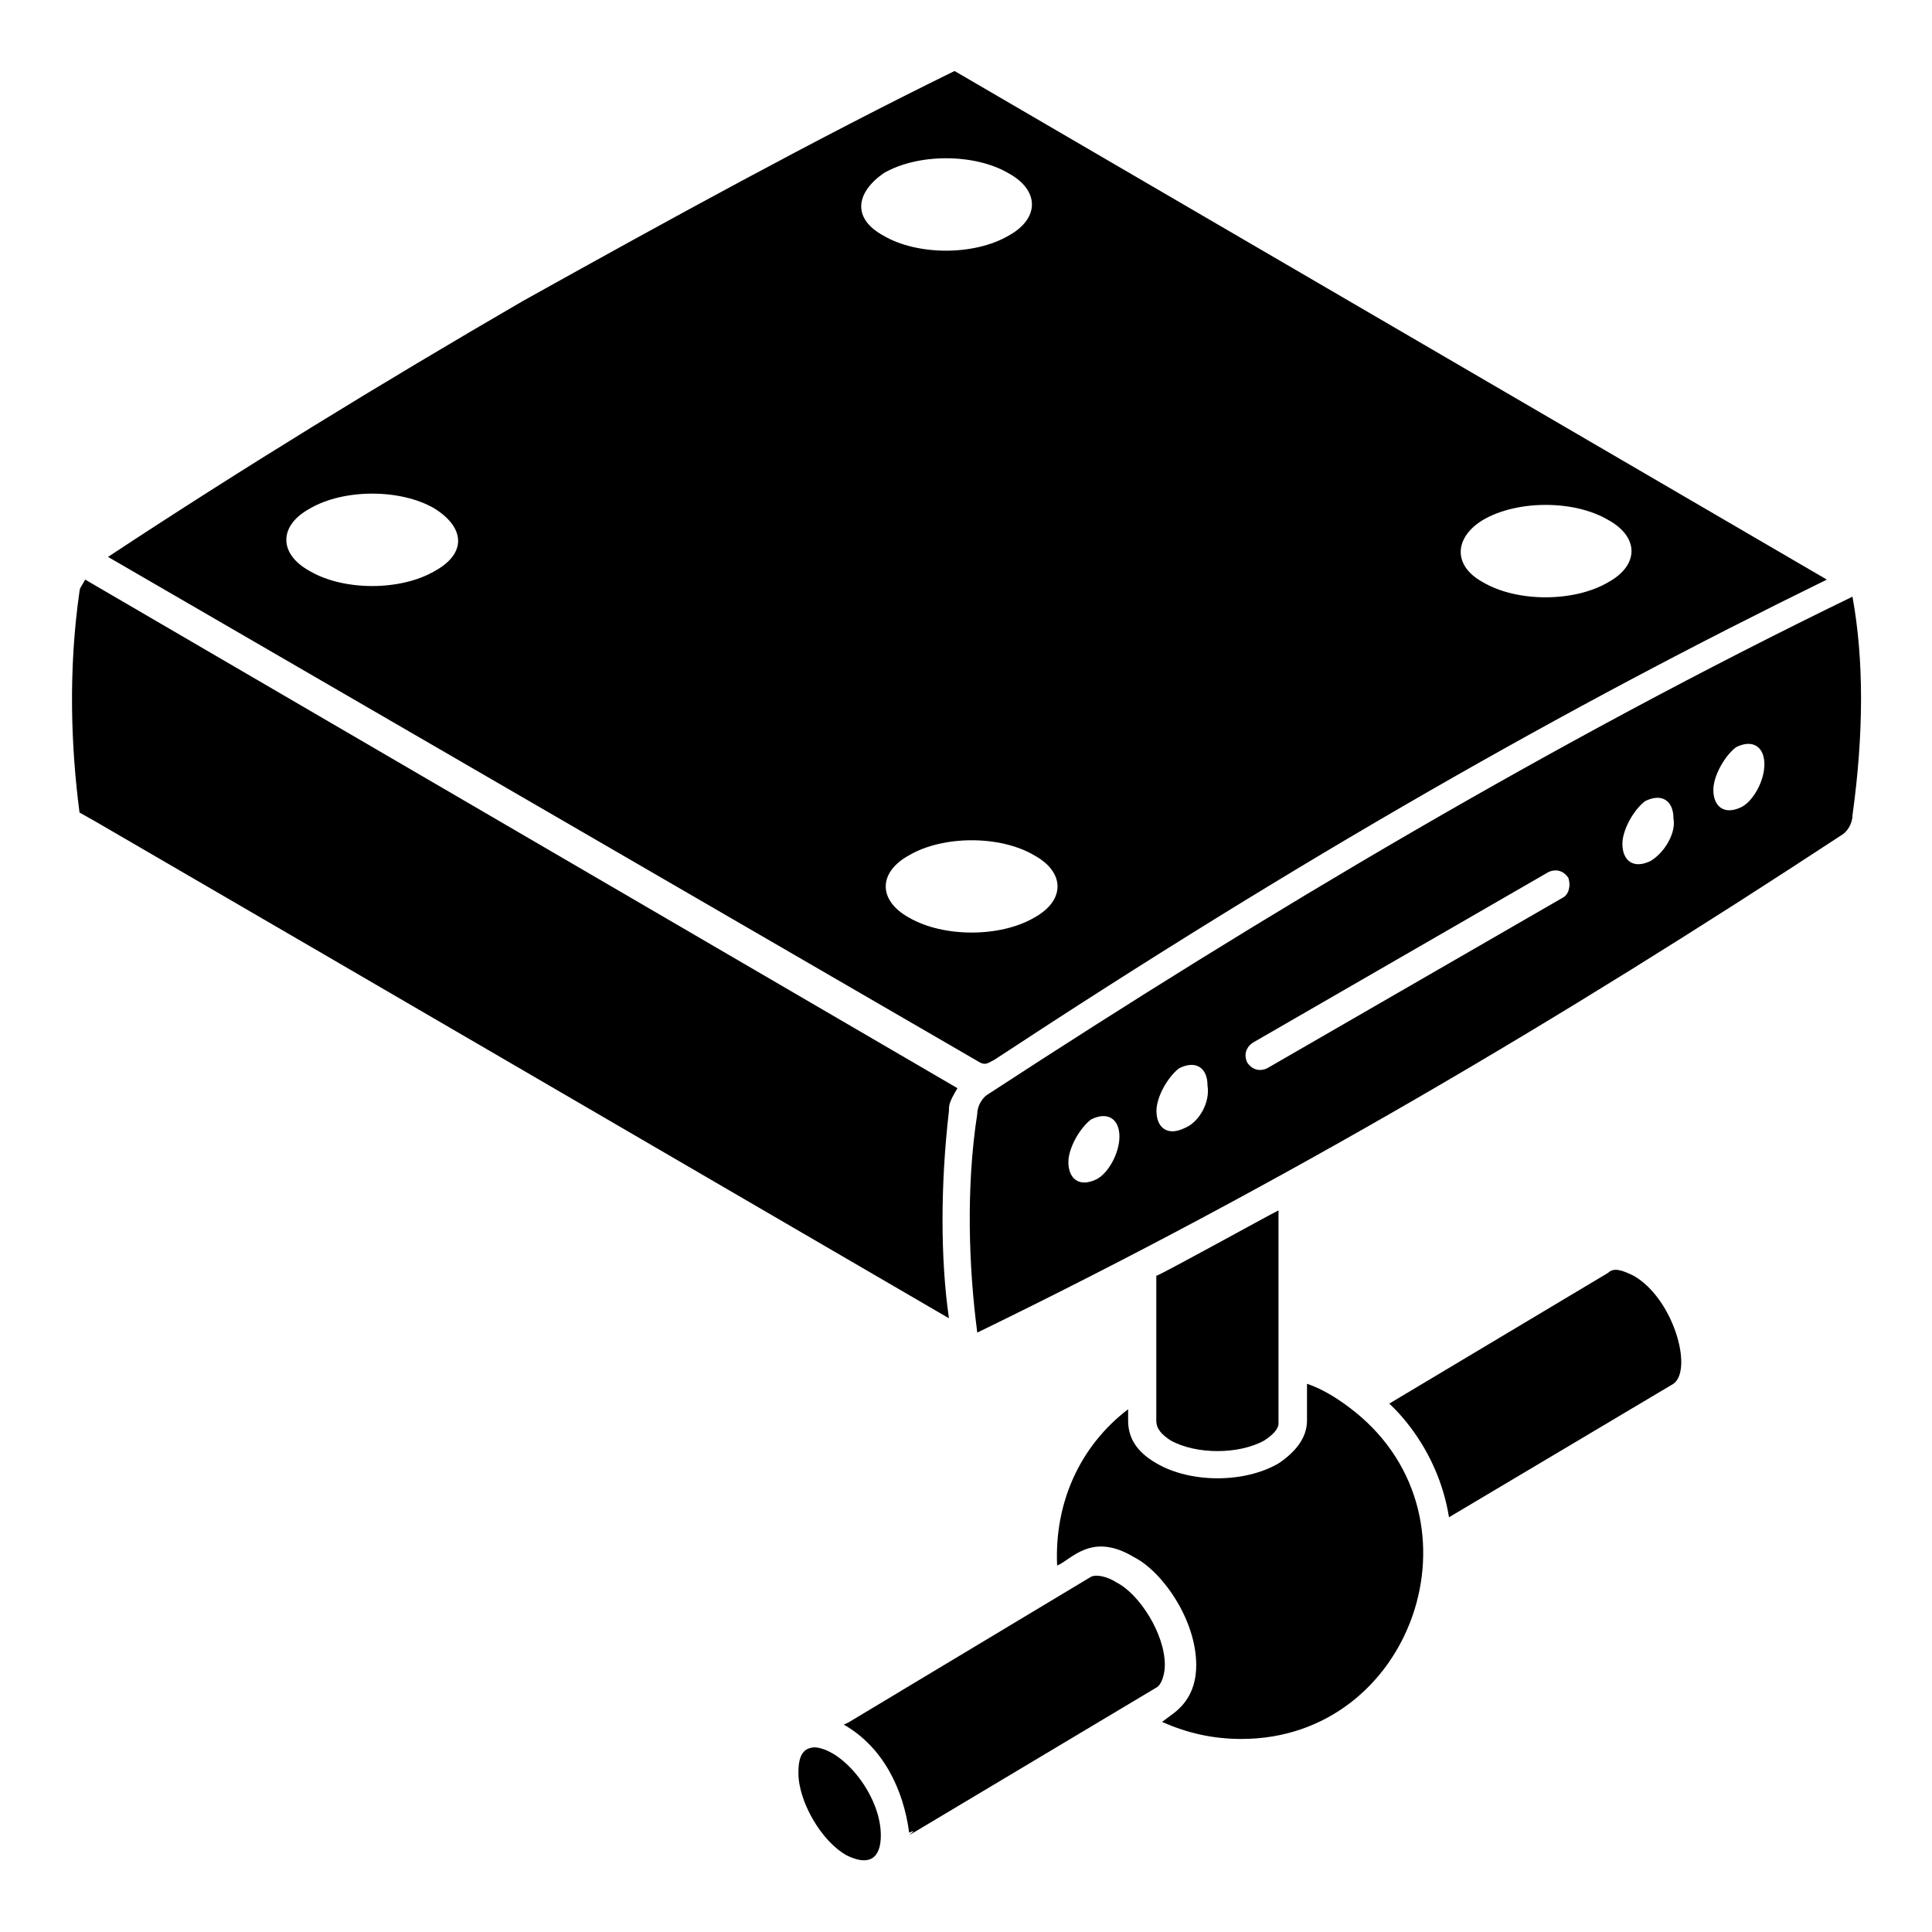
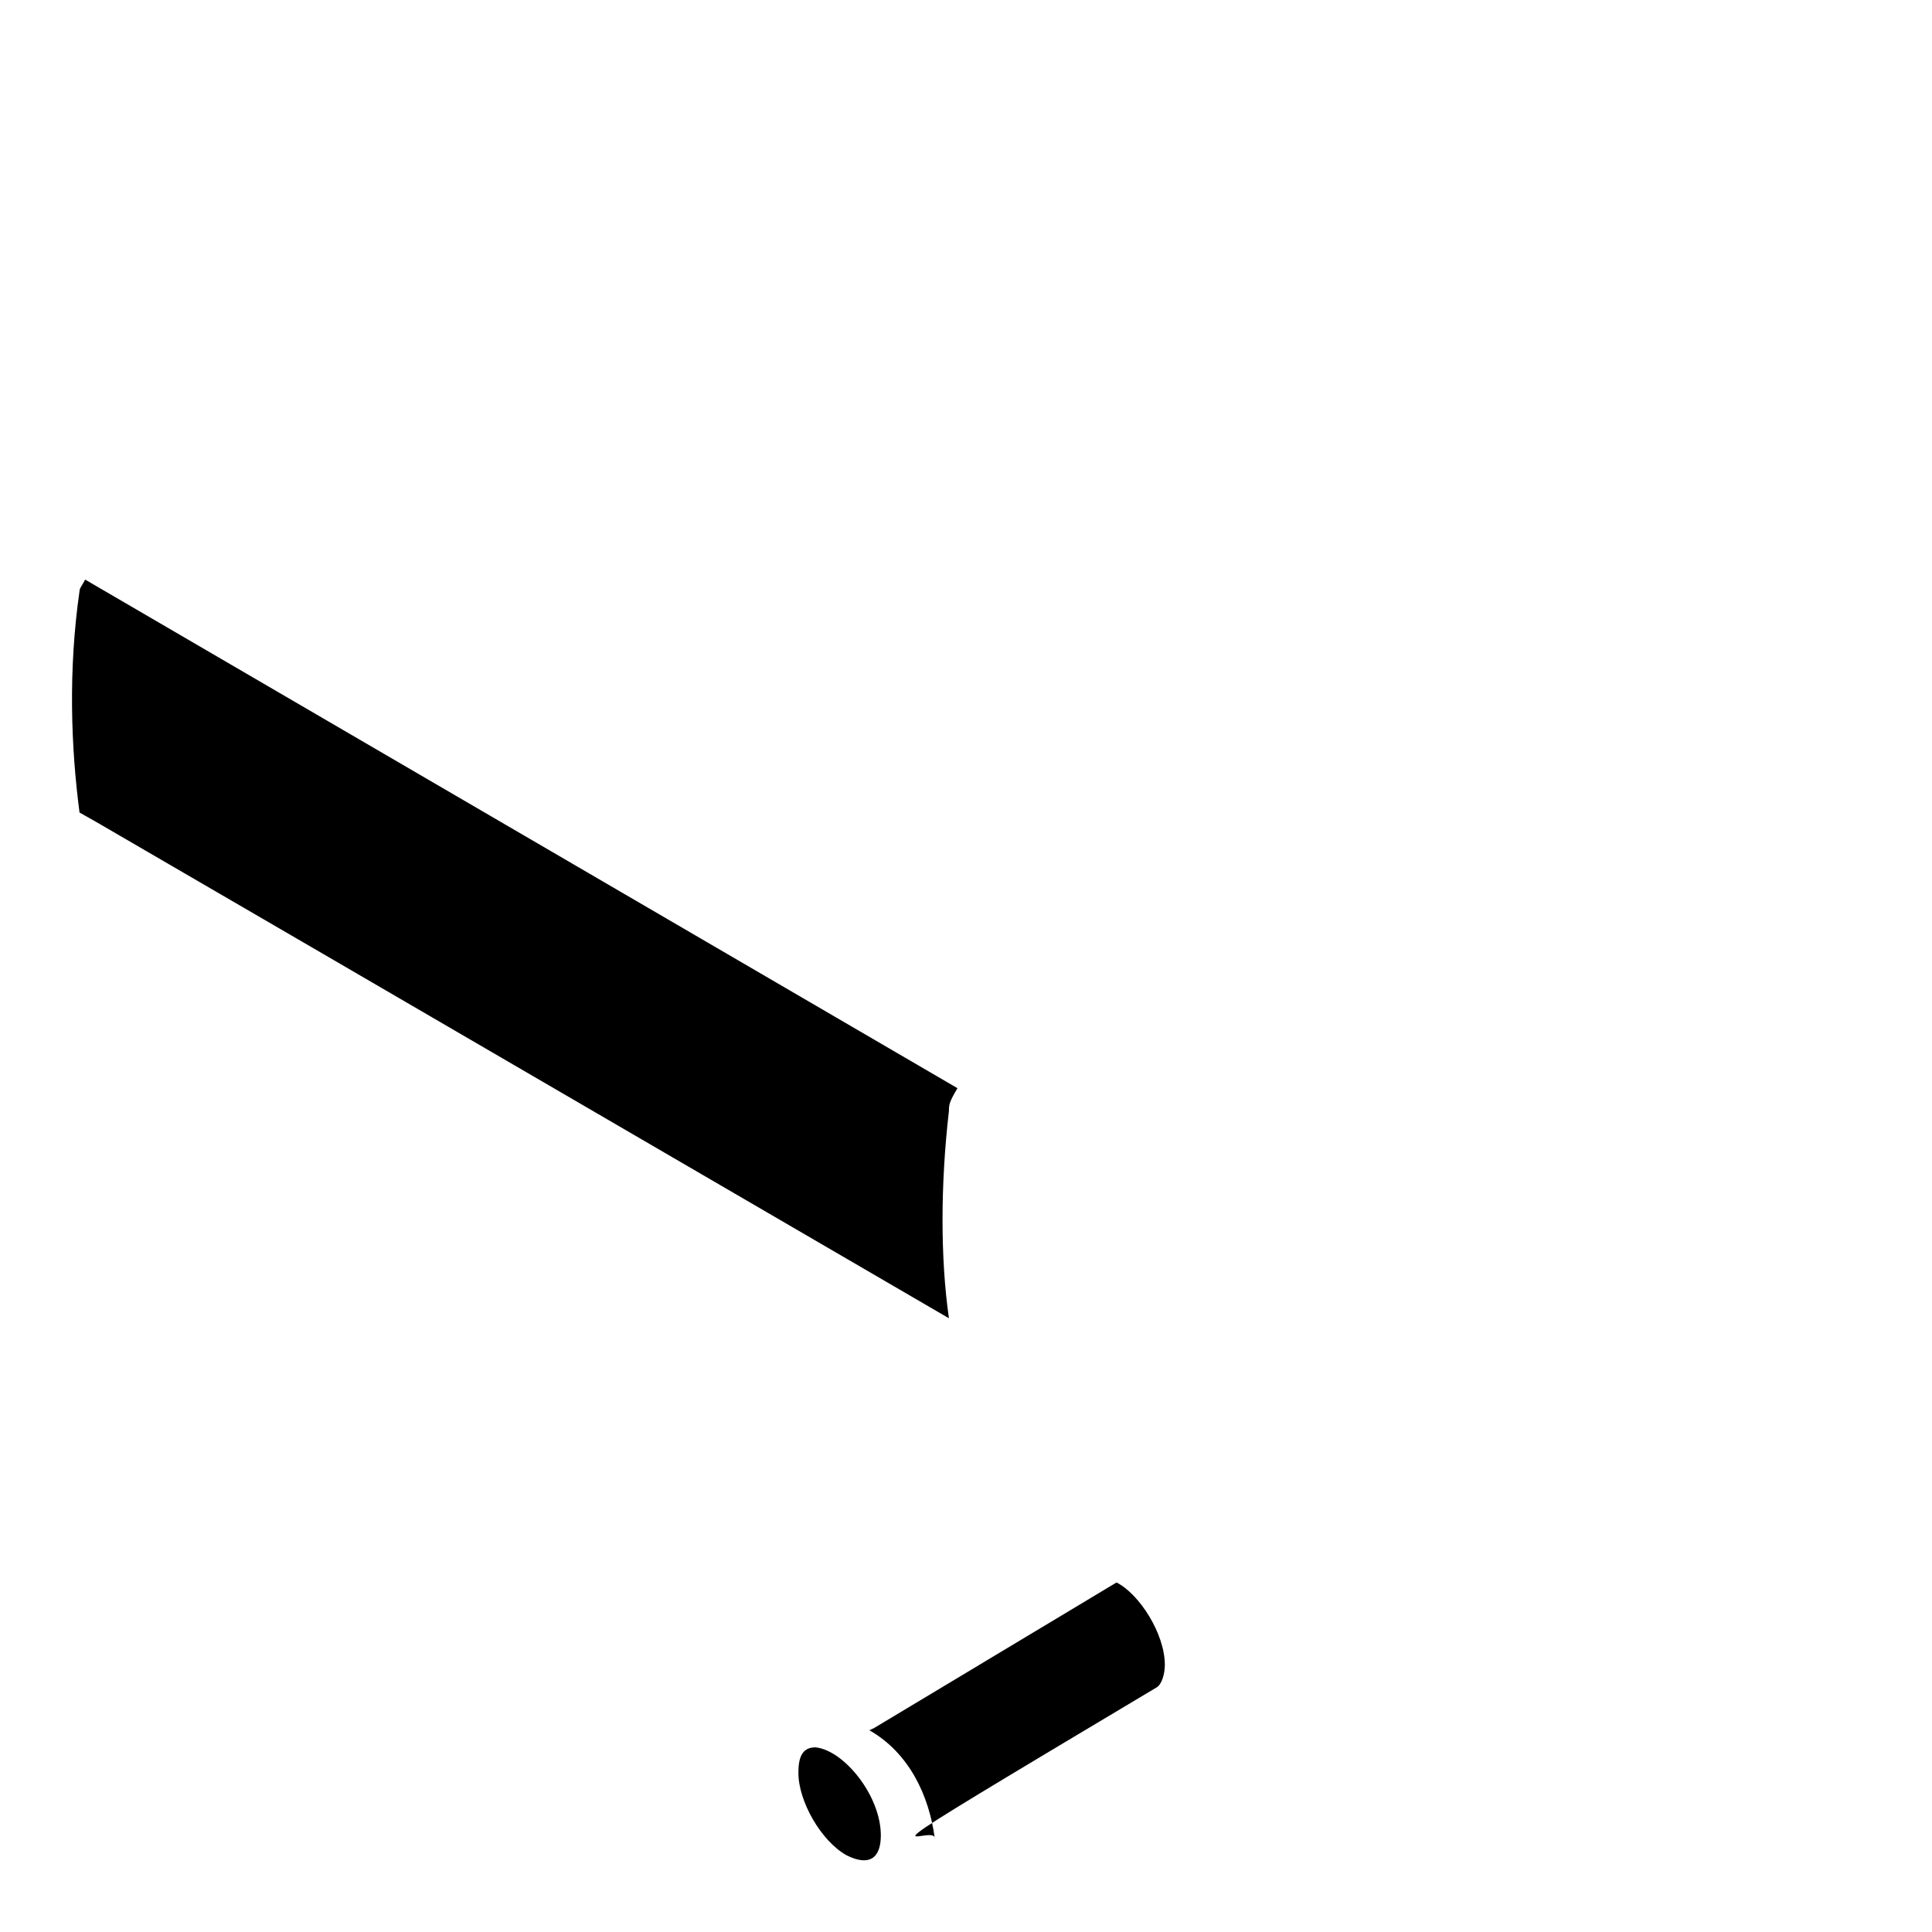
<svg xmlns="http://www.w3.org/2000/svg" version="1.1" id="Lager_1" x="0px" y="0px" viewBox="0 0 1200 1200" style="enable-background:new 0 0 1200 1200;" xml:space="preserve" width="250" height="250">
  <g>
-     <path d="M841.8,877.1c-8.8-7.1-19.4-14.1-30-17.6v22.9c0,10.6-7.1,19.4-17.6,26.5c-21.2,12.4-54.7,12.4-75.9,0   c-12.4-7.1-17.6-15.9-17.6-26.5v-7.1c-30,22.9-45.9,58.2-44.1,97.1c8.8-3.5,21.2-21.2,47.6-5.3c17.6,8.8,38.8,38.8,38.8,67.1   c0,15.9-7.1,24.7-14.1,30l-7.1,5.3c15.9,7.1,31.8,10.6,49.4,10.6C877.1,1080,924.7,944.1,841.8,877.1L841.8,877.1z" />
-     <path d="M617.7,658.2C808.2,532.9,972.4,439.4,1134.7,360L592.9,44.1c-86.5,42.4-176.5,91.8-268.2,142.9   C236.5,238.2,150,291.2,67.1,345.9L608.8,660C612.4,661.8,614.1,660,617.7,658.2L617.7,658.2z M921.2,322.9   c21.2-12.4,56.5-12.4,77.6,0c19.4,10.6,19.4,28.2,0,38.8c-21.2,12.4-56.5,12.4-77.6,0C901.8,351.2,903.5,333.5,921.2,322.9z    M270,354.7c-21.2,12.4-56.5,12.4-77.6,0c-19.4-10.6-19.4-28.2,0-38.8c21.2-12.4,56.5-12.4,77.6,0   C289.4,328.2,289.4,344.1,270,354.7z M548.8,107.6c21.2-12.4,56.5-12.4,77.6,0c19.4,10.6,19.4,28.2,0,38.8   c-21.2,12.4-56.5,12.4-77.6,0C529.4,135.9,531.2,120,548.8,107.6z M564.7,570c-19.4-10.6-19.4-28.2,0-38.8   c21.2-12.4,56.5-12.4,77.6,0c19.4,10.6,19.4,28.2,0,38.8C621.2,582.3,585.9,582.3,564.7,570z" />
    <path d="M589.4,690c0-3.5,0-5.3,5.3-14.1L52.9,360c-1.8,3.5-3.5,5.3-3.5,7.1c-7.1,49.4-5.3,97.1,0,137.6   c54.7,31.8-199.4-116.5,540,314.1C584.1,781.8,584.1,735.9,589.4,690L589.4,690z" />
-     <path d="M718.2,1048.2c3.5-1.8,5.3-8.8,5.3-14.1c0-19.4-15.9-44.1-30-51.2c-5.3-3.5-12.4-5.3-15.9-3.5   c-211.8,127.1-137.7,82.9-153.5,91.8c24.7,14.1,37.1,40.6,40.6,67.1C580.6,1131.1,508.2,1173.5,718.2,1048.2L718.2,1048.2z" />
+     <path d="M718.2,1048.2c3.5-1.8,5.3-8.8,5.3-14.1c0-19.4-15.9-44.1-30-51.2c-211.8,127.1-137.7,82.9-153.5,91.8c24.7,14.1,37.1,40.6,40.6,67.1C580.6,1131.1,508.2,1173.5,718.2,1048.2L718.2,1048.2z" />
    <path d="M547.1,1140c0-24.7-22.9-52.9-40.6-54.7c-8.8,0-10.6,7.1-10.6,15.9c0,17.6,14.1,42.4,30,51.2   C540,1159.4,547.1,1154.1,547.1,1140z" />
-     <path d="M727.1,894.7c15.9,8.8,42.4,8.8,58.2,0c5.3-3.5,8.8-7.1,8.8-10.6V751.8c-7.1,3.5-74.1,40.6-75.9,40.6v90   C718.2,887.7,721.8,891.2,727.1,894.7L727.1,894.7z" />
-     <path d="M1150.6,370.6c-185.3,90-363.5,195.9-536.5,308.8c-3.5,1.8-7.1,7.1-7.1,12.4c-7.1,45.9-5.3,95.3,0,135.9   c188.8-91.8,361.8-194.1,536.5-308.8c3.5-1.8,7.1-7.1,7.1-12.4C1157.7,455.3,1157.7,409.4,1150.6,370.6L1150.6,370.6z M681.2,732.4   c-10.6,5.3-17.6,0-17.6-10.6c0-8.8,7.1-21.2,14.1-26.5c10.6-5.3,17.6,0,17.6,10.6C695.3,716.5,688.2,728.8,681.2,732.4z    M735.9,700.6c-10.6,5.3-17.6,0-17.6-10.6c0-8.8,7.1-21.2,14.1-26.5c10.6-5.3,17.6,0,17.6,10.6   C751.8,684.7,744.7,697.1,735.9,700.6z M970.6,557.6L787.1,663.5c-3.5,1.8-8.8,1.8-12.4-3.5c-1.8-3.5-1.8-8.8,3.5-12.4l183.5-105.9   c3.5-1.8,8.8-1.8,12.4,3.5C975.9,550.6,974.1,555.9,970.6,557.6L970.6,557.6z M1025.3,534.7c-10.6,5.3-17.6,0-17.6-10.6   c0-8.8,7.1-21.2,14.1-26.5c10.6-5.3,17.6,0,17.6,10.6C1041.2,517.1,1034.1,529.4,1025.3,534.7z M1081.8,501.2   c-10.6,5.3-17.6,0-17.6-10.6c0-8.8,7.1-21.2,14.1-26.5c10.6-5.3,17.6,0,17.6,10.6C1095.9,485.3,1088.8,497.6,1081.8,501.2z" />
-     <path d="M1014.7,792.4c-7.1-3.5-12.4-5.3-15.9-1.8l-135.9,81.2c1.8,1.8,30,26.5,37.1,70.6l139.4-82.9   C1051.8,850.6,1039.4,806.5,1014.7,792.4L1014.7,792.4z" />
  </g>
</svg>